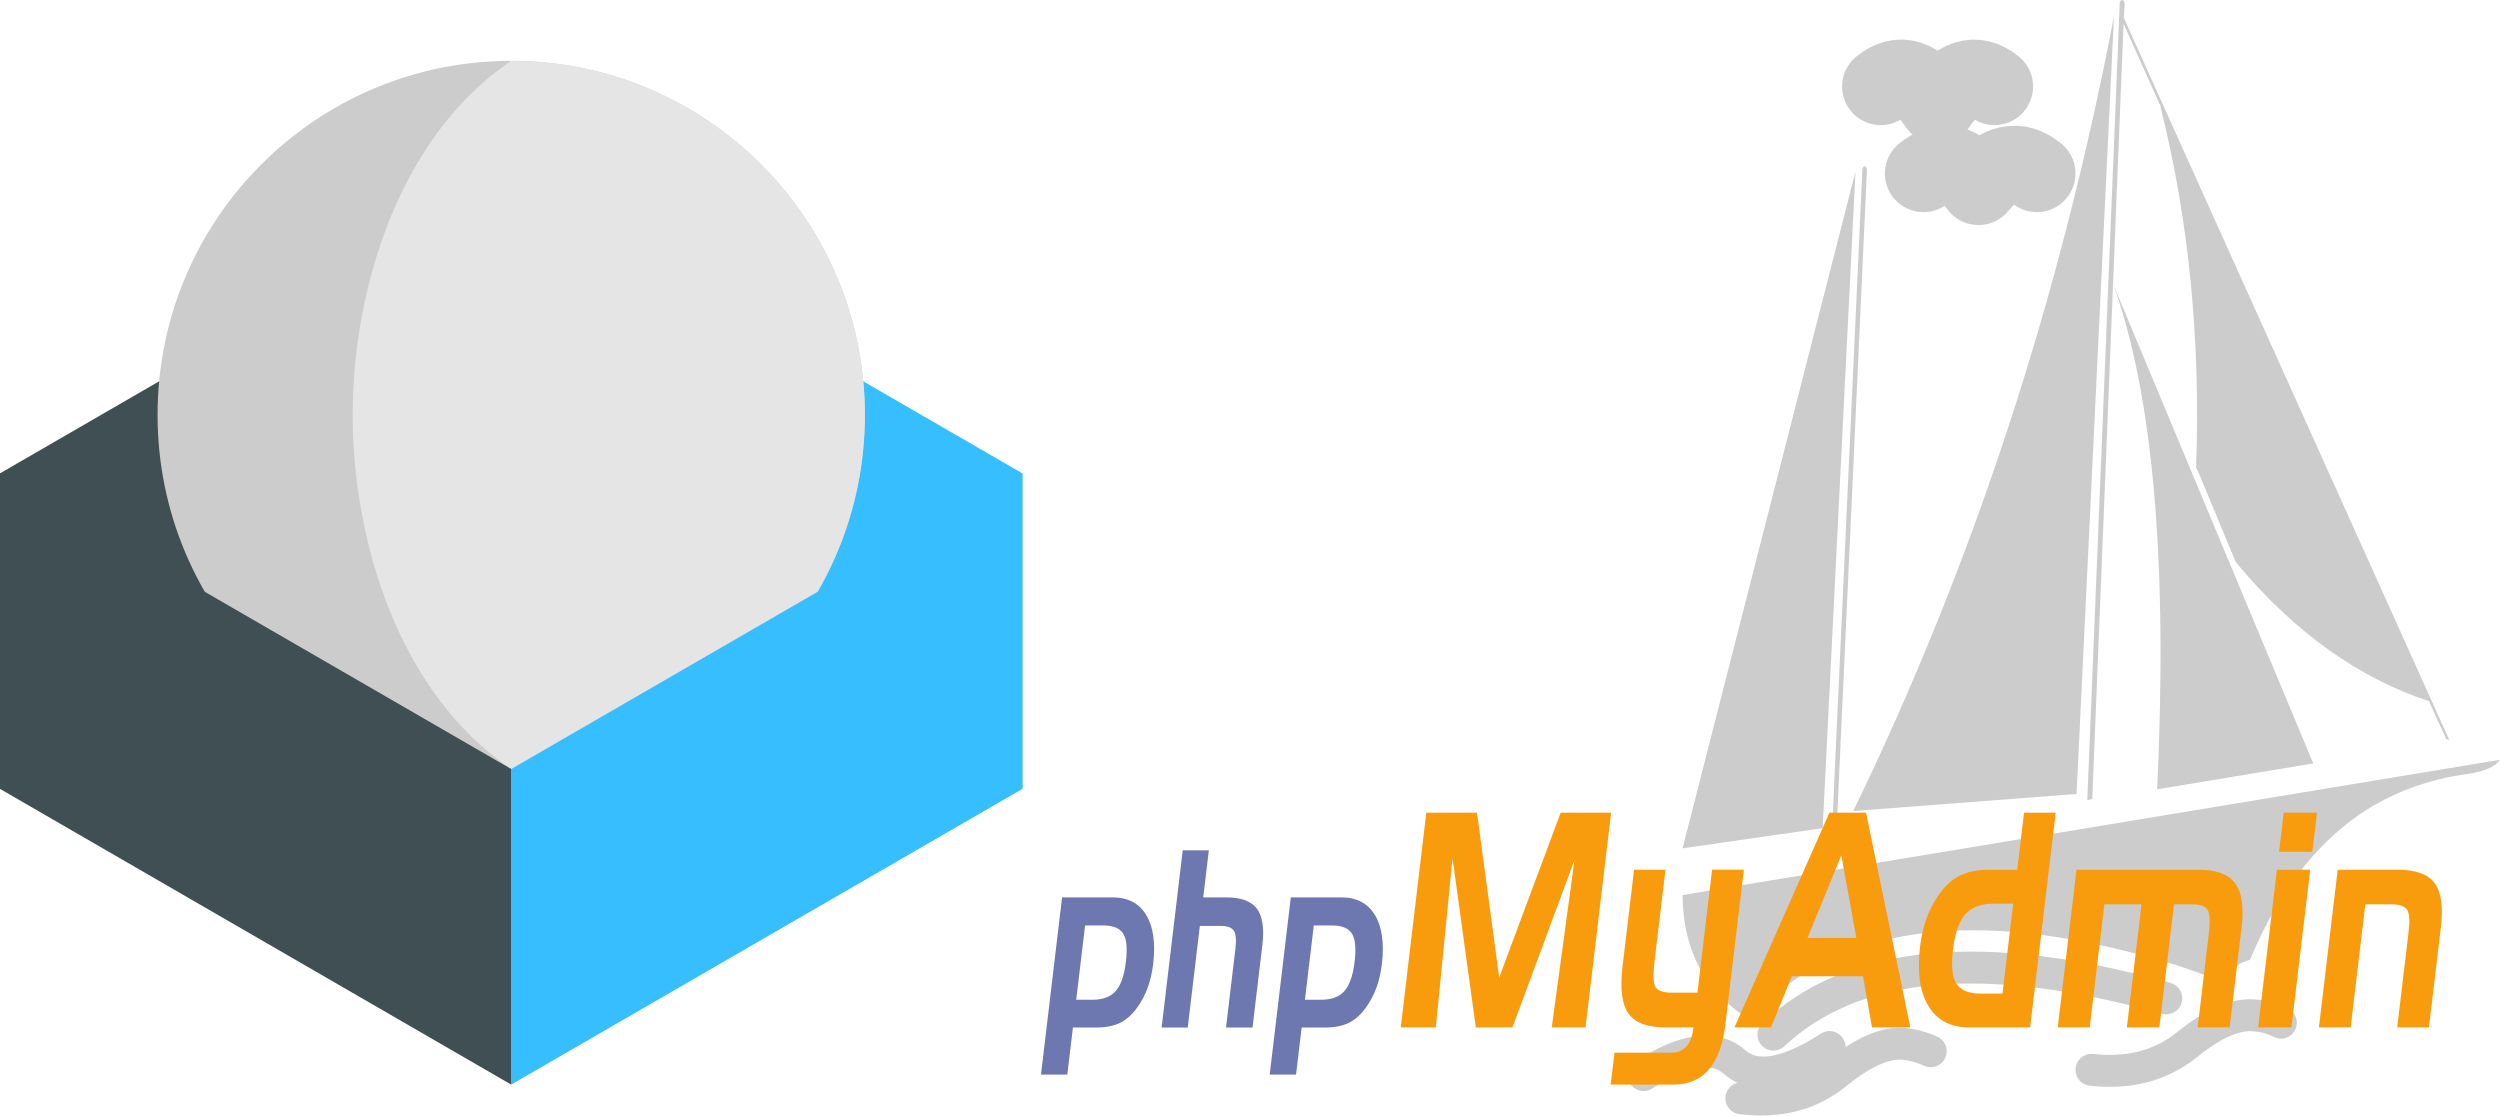
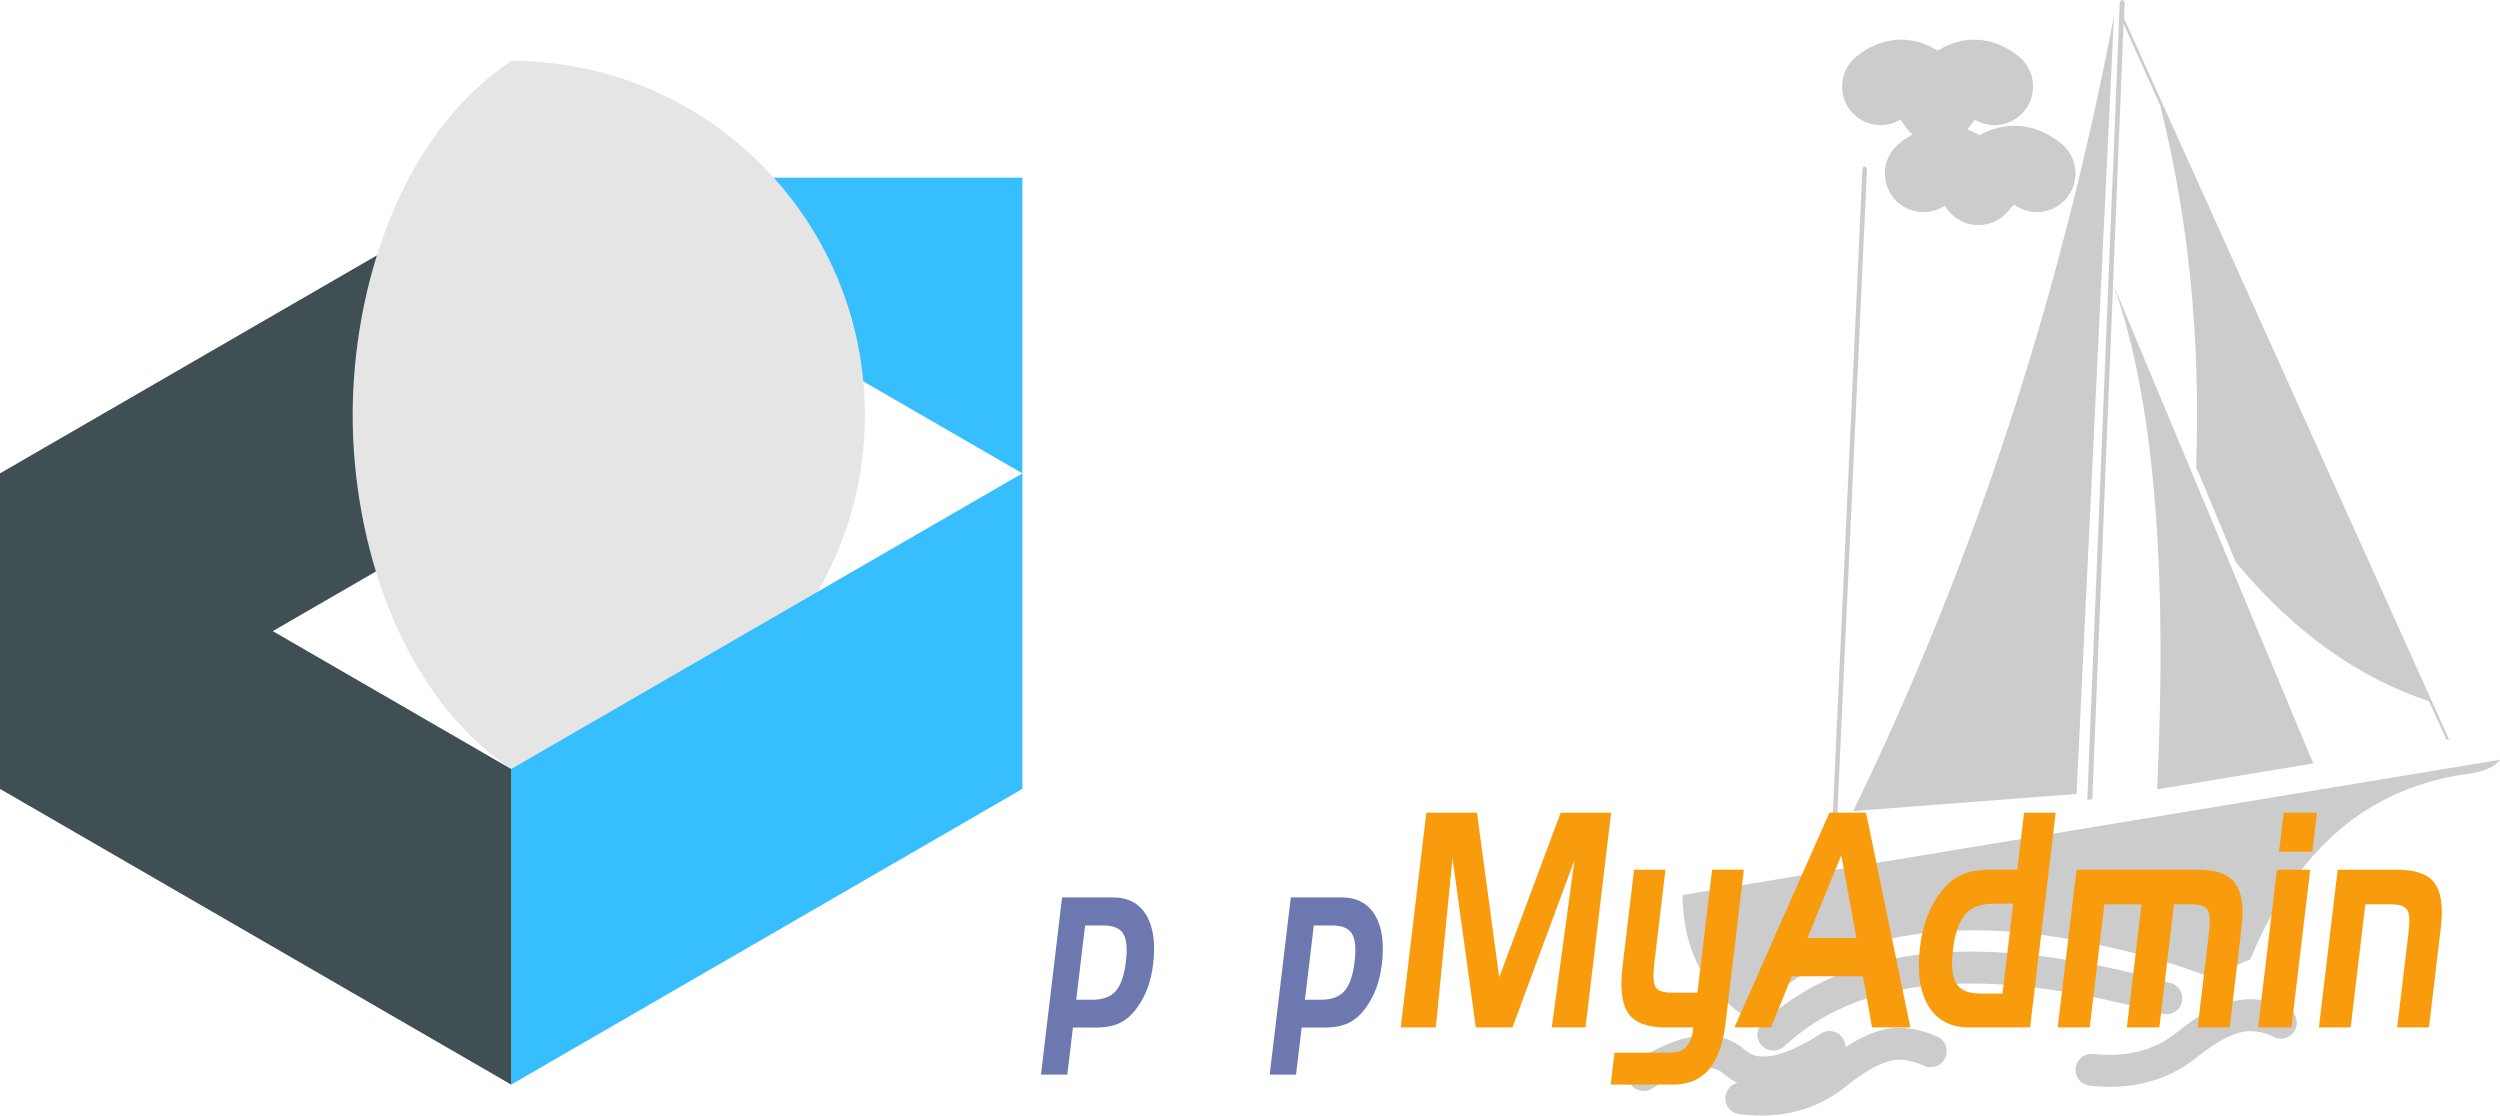
<svg xmlns="http://www.w3.org/2000/svg" id="Ebene_1" data-name="Ebene 1" viewBox="0 0 939 419">
  <defs>
    <style>
      .cls-1 {
        stroke-width: 29px;
      }

      .cls-1, .cls-2 {
        fill: none;
        stroke: #ccc;
        stroke-linecap: round;
        stroke-linejoin: round;
      }

      .cls-3 {
        fill: #e5e5e5;
      }

      .cls-3, .cls-4, .cls-5, .cls-6 {
        fill-rule: evenodd;
      }

      .cls-4 {
        fill: #37beff;
      }

      .cls-2 {
        stroke-width: 12px;
      }

      .cls-7 {
        fill: #6c78af;
      }

      .cls-8, .cls-5 {
        fill: #ccc;
      }

      .cls-9 {
        fill: #f89c0e;
      }

      .cls-6 {
        fill: #404f54;
      }
    </style>
  </defs>
  <g>
-     <path class="cls-4" d="M192,66.74l192,111.05v118.52l-192-111.05V66.74Z" />
+     <path class="cls-4" d="M192,66.74l192,111.05v118.52V66.74Z" />
    <path class="cls-6" d="M192,66.74L0,177.79v118.52l192-111.05V66.74Z" />
-     <path class="cls-5" d="M192,22.85c73.34,0,132.82,59.56,132.82,132.99s-59.48,133-132.82,133S59.18,229.28,59.18,155.85,118.66,22.85,192,22.85" />
    <path class="cls-3" d="M192,22.85c73.37,0,132.86,59.56,132.86,132.99s-59.5,133-132.86,133c-42.11-28.38-59.54-85.56-59.54-132.92s17.42-104.64,59.54-133.07" />
    <path class="cls-4" d="M192,407.37l192-111.06v-118.52l-192,111.05v118.53Z" />
    <path class="cls-6" d="M192,407.37L0,296.31v-118.52l192,111.05v118.53Z" />
  </g>
  <g id="g5">
    <path id="path14" class="cls-8" d="M798.03,1.17l-.29-.78c-.14-.19-.29-.39-.57-.39l-.57,.2c-.29,.39-.43,.58-.43,.97l-12.19,299.36,1.87-.39,11.76-291.21,14.05,31.32h-.14c10.61,42.41,15.06,87.54,13.34,135.39l.86,1.75,13.91,33.46,.86,1.17c21.37,25.48,45.32,42.6,71.85,51.36l6.45,14.2,.86,.39,.14-.39L797.74,6.79l.29-5.64" />
    <path id="path18" class="cls-8" d="M793.73,106.8c15.06,41.82,20.51,105.05,16.49,189.67l58.65-9.73-75.14-179.94Z" />
    <path id="path20" class="cls-8" d="M927.38,290.62c6.02-.97,9.89-2.72,11.62-5.25l-306.89,50.77h-.14c.14,17.31,5.88,30.93,17.07,40.66,3.01,2.92,6.17,5.06,9.03,6.42,2.72-4.28,5.74-7.39,9.32-10.31h.14c32.12-26.46,79.88-30.54,142.98-12.45l.72,.19c6.88,1.95,13.77,4.28,20.22,7,1.86,.39,3.44-.39,4.73-1.95,2.3-2.33,5.16-4.09,9.04-5.25v-.19c10.18-24.51,23.95-42.6,41.16-54.47,11.9-7.97,25.67-13.23,41.01-15.17" />
    <path id="path22" class="cls-8" d="M779.96,298.21L794.02,6.03c-20.36,106.6-53.06,206.2-97.95,298.6l83.89-6.42" />
    <path id="path24" class="cls-8" d="M700.95,62.83l-.57-.39-.57,.19-.29,.97-11.62,252.89,1.72-.19,11.62-252.69-.29-.78" />
-     <path id="path26" class="cls-8" d="M684.6,311.05h0l12.33-246.66-64.96,254.25,52.63-7.59" />
  </g>
  <g id="g13">
    <path id="path34" class="cls-2" d="M687.18,393.27c-16.21,10.5-27.96,12.25-35.42,5.84-7.46-6.81-18.93-5.25-34.42,4.67" />
    <path id="path36" class="cls-2" d="M725.18,394.83c-3.01-1.36-6.31-2.33-9.75-2.72-7.03-.78-15.49,2.92-25.38,10.89-9.89,8.17-21.8,11.28-36,9.53" />
    <path id="path38" class="cls-2" d="M813.66,374.98c-68.26-19.06-117.45-14.59-147.57,13.62" />
    <path id="path40" class="cls-2" d="M856.69,384.13c-3.01-1.56-6.31-2.53-9.75-2.72-7.03-.78-15.49,2.92-25.38,10.89-9.89,7.97-21.8,11.09-36,9.53" />
    <path id="path42" class="cls-1" d="M765.05,65.17c-7.03-5.84-14.34-4.28-21.94,4.86-6.6-9.14-13.48-10.7-20.65-4.86" />
    <path id="path44" class="cls-1" d="M749.13,32.49c-7.17-5.83-14.2-3.5-21.37,7-7.03-10.5-14.2-12.84-21.37-7" />
  </g>
  <g id="g33">
    <path id="path66" class="cls-7" d="M398.93,337.06h19.01c5.71,0,9.91,2.21,12.58,6.62,2.68,4.41,3.54,10.56,2.6,18.44-.39,3.23-1.07,6.2-2.06,8.9-.99,2.7-2.3,5.17-3.92,7.41-1.93,2.69-4.1,4.62-6.49,5.78-2.4,1.16-5.46,1.74-9.19,1.74h-8.47l-2.11,17.68h-9.89l7.93-66.57h0Zm8.63,10.53l-3.33,27.92h6.01c3.99,0,6.94-1.1,8.86-3.31,1.92-2.21,3.19-5.89,3.8-11.03,.59-4.96,.25-8.47-1.03-10.51-1.28-2.04-3.79-3.06-7.55-3.06h-6.77" />
-     <path id="path68" class="cls-7" d="M444.23,319.38h9.81l-2.11,17.68h8.73c5.49,0,9.3,1.41,11.42,4.23,2.12,2.82,2.81,7.37,2.06,13.65l-3.69,31h-9.96l3.52-29.51c.4-3.35,.21-5.64-.58-6.84-.79-1.21-2.44-1.81-4.94-1.81h-7.83l-4.55,38.16h-9.81l7.93-66.57" />
    <path id="path70" class="cls-7" d="M484.83,337.06h19.01c5.71,0,9.91,2.21,12.58,6.62,2.68,4.41,3.54,10.56,2.61,18.44-.39,3.23-1.07,6.2-2.06,8.9-.99,2.7-2.3,5.17-3.92,7.41-1.93,2.69-4.1,4.62-6.49,5.78-2.4,1.16-5.46,1.74-9.19,1.74h-8.47l-2.11,17.68h-9.89l7.93-66.57h0Zm8.63,10.53l-3.33,27.92h6.01c3.99,0,6.94-1.1,8.86-3.31,1.92-2.21,3.19-5.89,3.8-11.03,.59-4.96,.25-8.47-1.03-10.51-1.28-2.04-3.79-3.06-7.55-3.06h-6.77" />
  </g>
  <g id="g65">
    <path id="path72" class="cls-9" d="M535.74,305.23h19.01l8.35,61.9,23.1-61.9h18.94l-9.61,80.66h-12.69l8.53-62.83-23.29,62.83h-13.76l-8.75-63.49-6.27,63.49h-13.19l9.61-80.66" />
    <path id="path74" class="cls-9" d="M627.96,372.84h9.6l5.5-46.19h11.93l-6.87,57.65c-.93,7.84-3.02,13.64-6.26,17.42-3.24,3.77-7.74,5.66-13.49,5.66h-23.4l1.43-12h21.35c2.29,0,4.14-.73,5.54-2.18,1.4-1.45,2.27-3.56,2.6-6.31l.12-.99h-10.56c-6.76,0-11.36-1.75-13.82-5.24-2.46-3.49-3.2-9.32-2.23-17.48l4.35-36.52h11.8l-4.21,35.31c-.53,4.47-.37,7.4,.48,8.79,.85,1.39,2.9,2.09,6.14,2.09" />
    <path id="path76" class="cls-9" d="M687.14,305.23h13.74l16.65,80.66h-14.41l-3.37-19.2h-26.76l-7.78,19.2h-13.74l35.67-80.66h0Zm4.46,16.02l-12.71,31.05h18.35l-5.64-31.05" />
    <path id="path78" class="cls-9" d="M762.51,385.9h-22.92c-6.93,0-12.01-2.67-15.26-8.02-3.25-5.34-4.3-12.79-3.16-22.34,.47-3.92,1.3-7.51,2.5-10.79,1.2-3.28,2.79-6.27,4.76-8.98,2.34-3.26,4.97-5.59,7.89-7,2.92-1.41,6.63-2.11,11.12-2.11h10.24l2.55-21.42h11.89l-9.61,80.66h0Zm-10.38-12.7l4.03-33.78h-7.22c-4.84,0-8.43,1.33-10.78,3.98-2.34,2.66-3.88,7.08-4.62,13.26-.72,6.01-.29,10.26,1.27,12.77,1.56,2.51,4.61,3.76,9.14,3.76h8.18" />
    <path id="path80" class="cls-9" d="M779.95,326.66h45.82c6.64,0,11.23,1.7,13.75,5.1,2.52,3.4,3.33,8.93,2.42,16.57l-4.48,37.57h-12.02l4.23-35.53c.52-4.36,.36-7.23-.48-8.62-.84-1.39-2.82-2.09-5.94-2.09h-6.69l-5.51,46.24h-12.2l5.51-46.24h-13.95l-5.51,46.24h-12.02l7.06-59.24" />
    <path id="path82" class="cls-9" d="M868.52,319.93h-12.51l1.75-14.69h12.51l-1.75,14.69Zm-7.86,65.97h-12.51l7.06-59.24h12.51l-7.06,59.24" />
    <path id="path84" class="cls-9" d="M878.03,326.66h22.45c6.79,0,11.43,1.67,13.94,5.02,2.5,3.35,3.3,8.9,2.37,16.65l-4.47,37.57h-11.93l4.25-35.64c.53-4.43,.35-7.3-.55-8.62-.89-1.32-2.92-1.98-6.07-1.98h-9.6l-5.51,46.24h-11.93l7.06-59.24" />
  </g>
</svg>